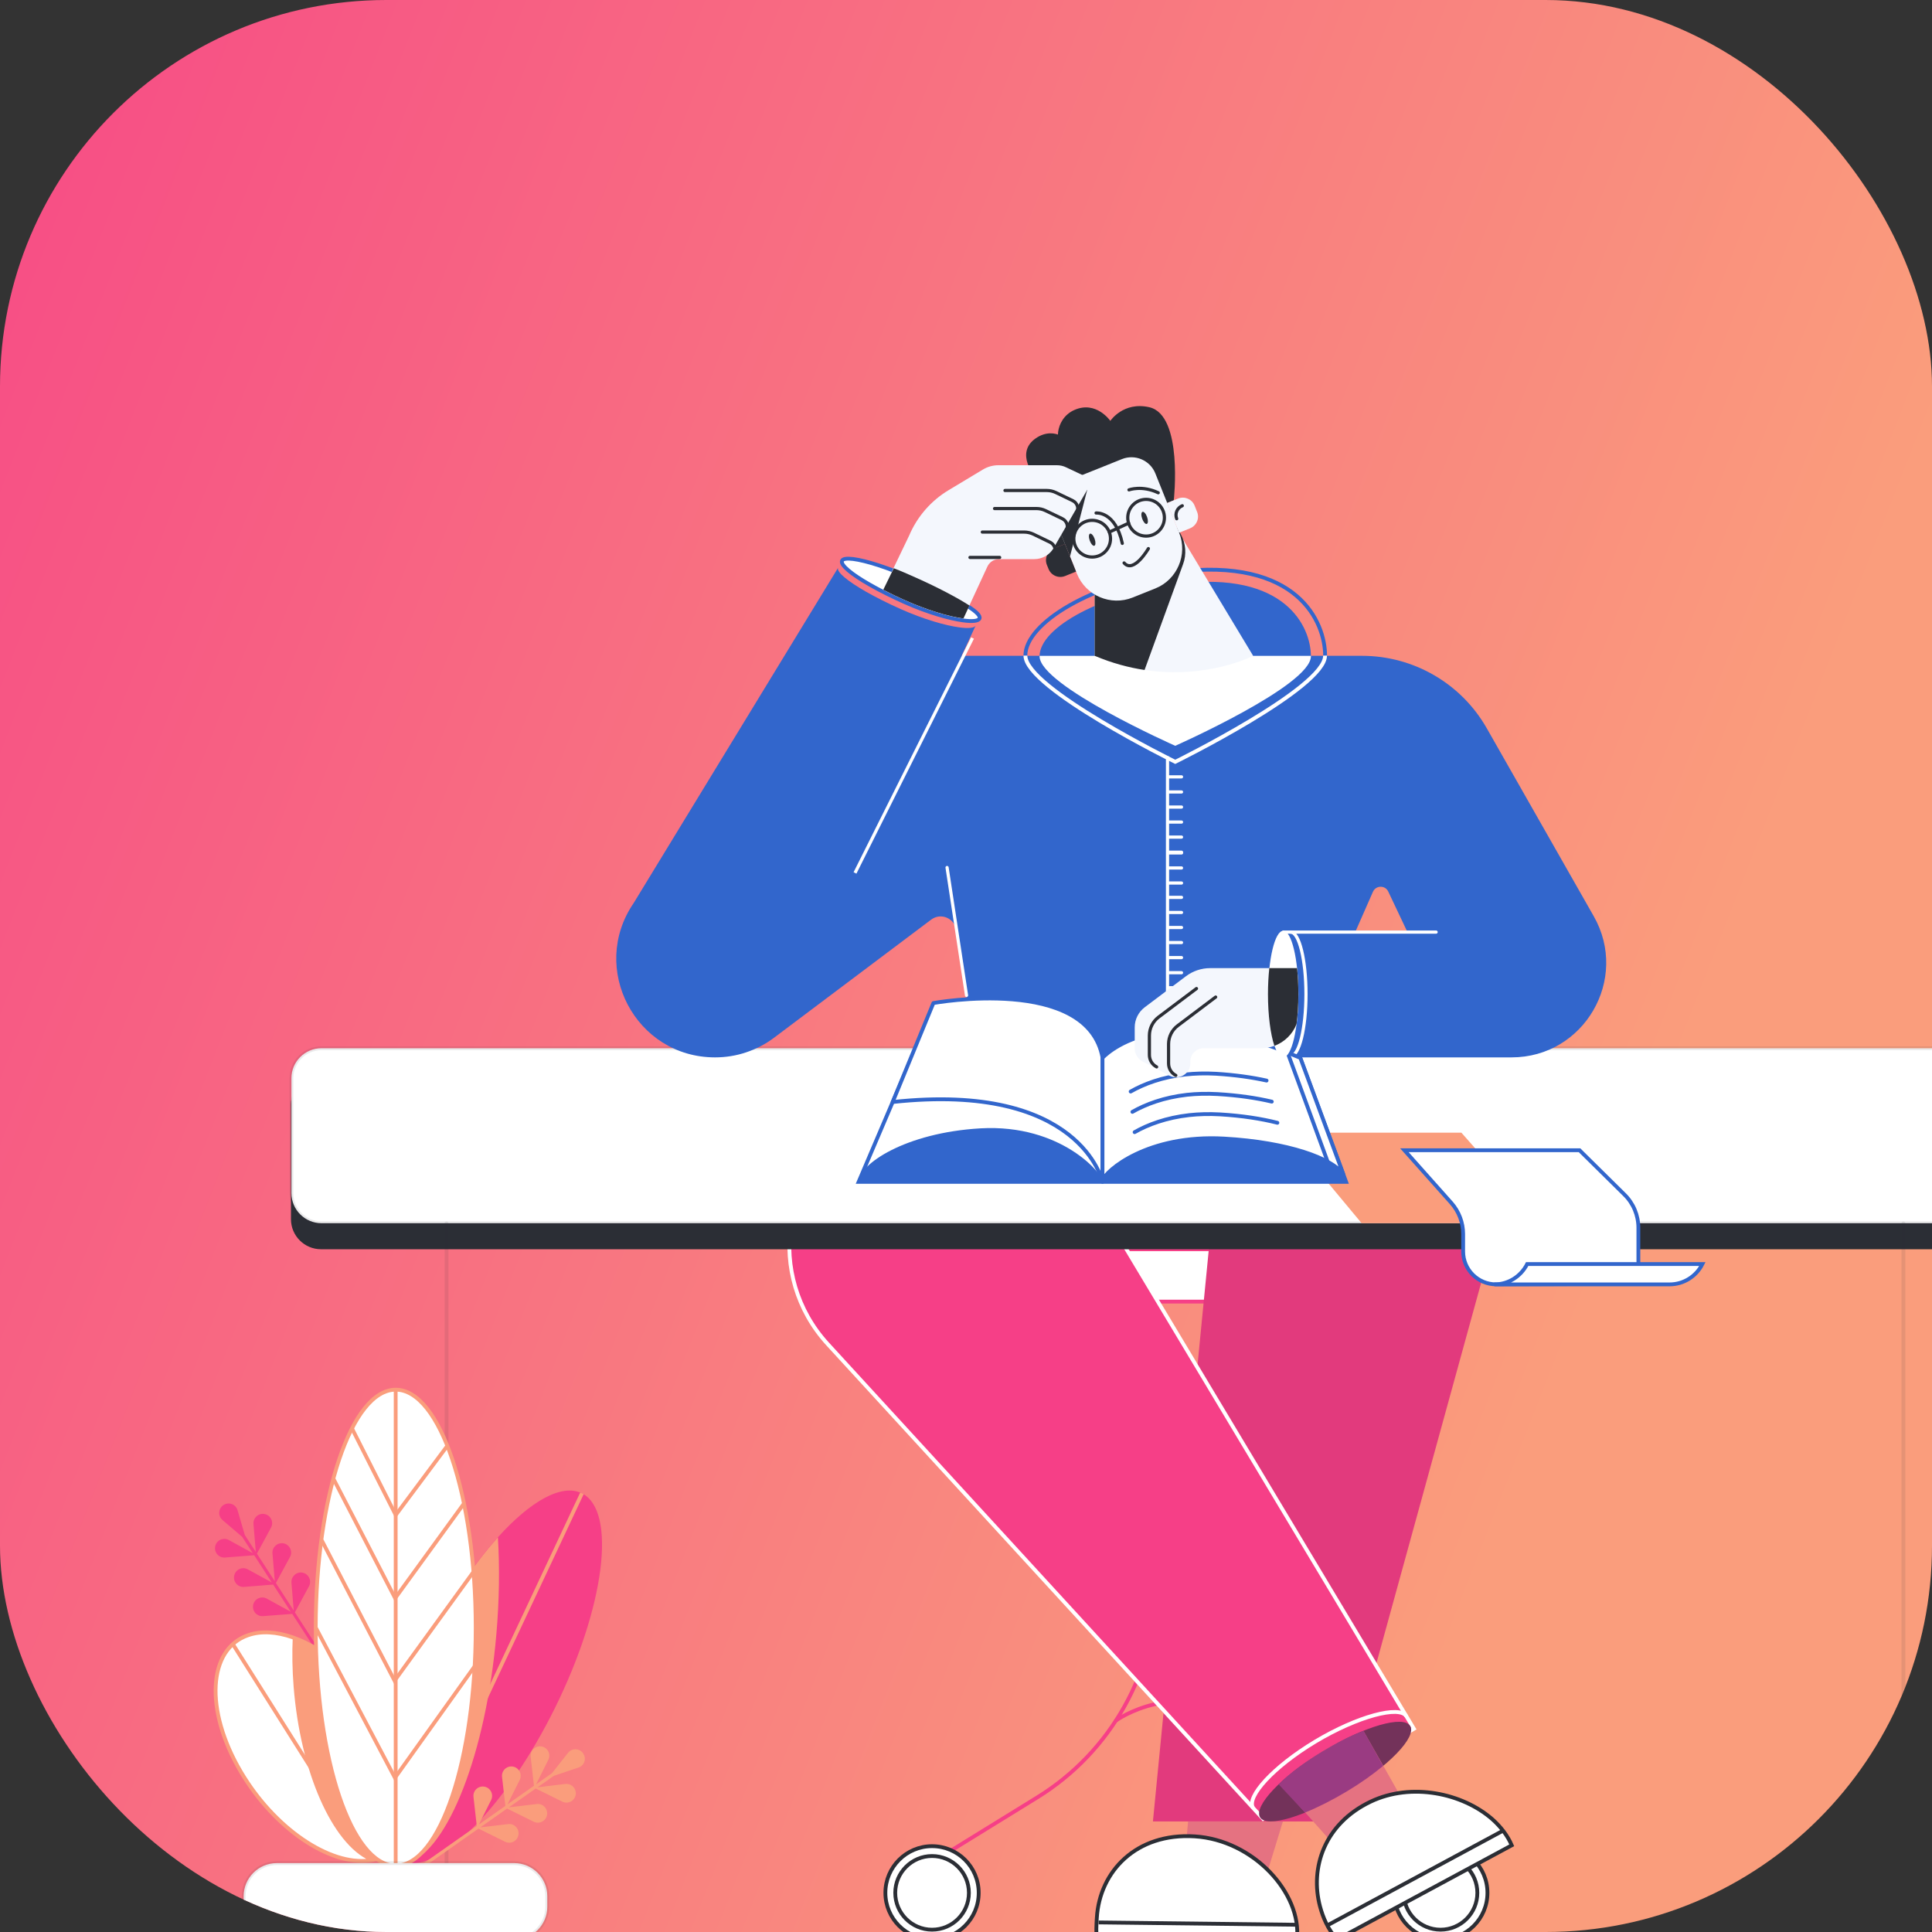
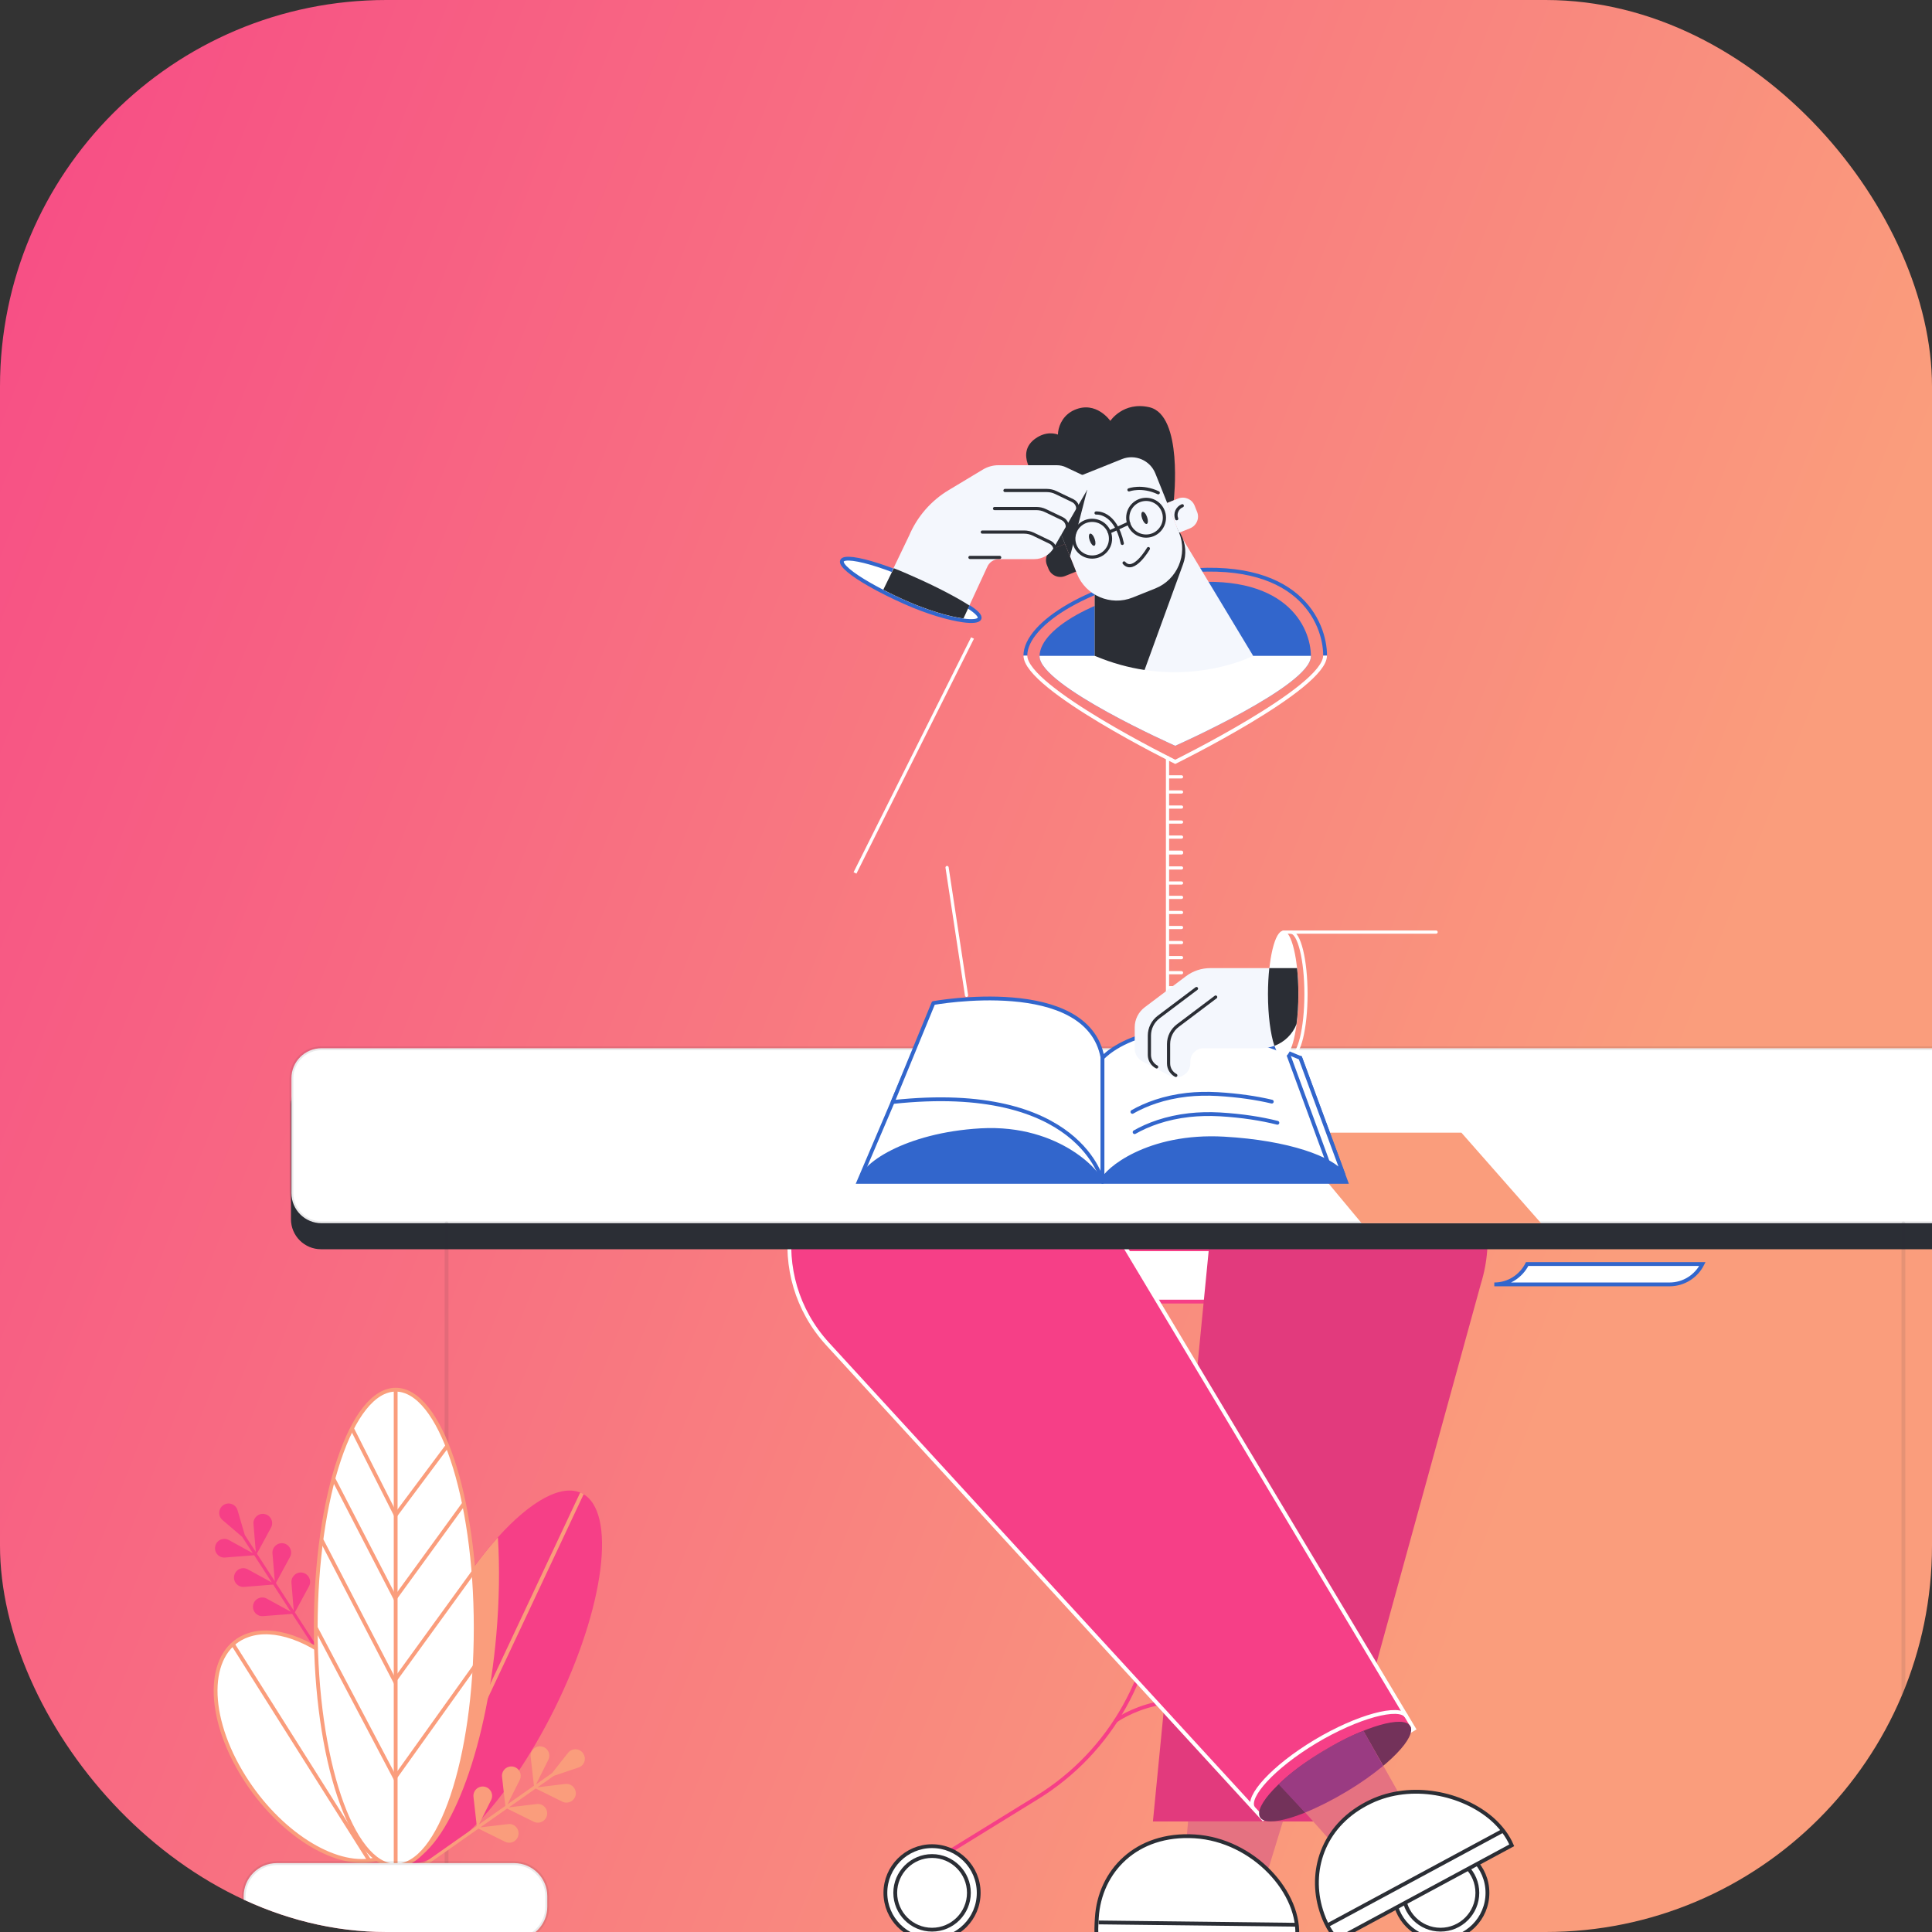
<svg xmlns="http://www.w3.org/2000/svg" width="40" height="40" viewBox="0 0 40 40" fill="none">
  <rect x="0" y="0" width="40" height="40" fill="#333333" stroke="none" />
  <g clip-path="url(#clip0_498_16620)">
    <rect width="40" height="40" rx="8" fill="url(#paint0_linear_498_16620)" />
    <path d="M25.109 26.948V32.797C25.109 34.597 26.043 36.269 27.575 37.214L29.732 38.544" stroke="#F63F87" stroke-width="0.079" stroke-miterlimit="10" stroke-linecap="round" stroke-linejoin="round" />
    <path d="M23.94 26.948V32.797C23.94 34.597 23.007 36.269 21.474 37.214L19.317 38.544" stroke="#F63F87" stroke-width="0.079" stroke-miterlimit="10" stroke-linecap="round" stroke-linejoin="round" />
    <path d="M23.156 26.948H25.786C26.018 26.948 26.206 26.76 26.206 26.527V25.864H22.735V26.527C22.735 26.76 22.923 26.948 23.156 26.948Z" fill="white" stroke="#F63F87" stroke-width="0.079" stroke-miterlimit="10" />
    <path d="M29.83 40.155C29.297 40.155 28.864 39.723 28.864 39.189C28.864 38.656 29.297 38.223 29.83 38.223C30.364 38.223 30.796 38.656 30.796 39.189C30.796 39.723 30.364 40.155 29.83 40.155Z" fill="white" stroke="#2B2E35" stroke-width="0.079" stroke-miterlimit="10" />
    <path d="M19.297 40.155C18.764 40.155 18.331 39.723 18.331 39.189C18.331 38.656 18.764 38.223 19.297 38.223C19.831 38.223 20.263 38.656 20.263 39.189C20.263 39.723 19.831 40.155 19.297 40.155Z" fill="white" stroke="#2B2E35" stroke-width="0.079" stroke-miterlimit="10" />
    <path d="M19.297 39.952C18.877 39.952 18.535 39.61 18.535 39.189C18.535 38.769 18.877 38.427 19.297 38.427C19.718 38.427 20.06 38.769 20.06 39.189C20.06 39.61 19.718 39.952 19.297 39.952Z" fill="white" stroke="#2B2E35" stroke-width="0.079" stroke-miterlimit="10" />
    <path d="M29.825 39.952C29.404 39.952 29.062 39.61 29.062 39.189C29.062 38.769 29.404 38.427 29.825 38.427C30.245 38.427 30.587 38.769 30.587 39.189C30.587 39.61 30.245 39.952 29.825 39.952Z" fill="white" stroke="#2B2E35" stroke-width="0.079" stroke-miterlimit="10" />
    <path d="M23.105 35.622C23.105 35.622 24.356 34.705 25.947 35.622" stroke="#F63F87" stroke-width="0.079" stroke-miterlimit="10" stroke-linecap="round" stroke-linejoin="round" />
    <path d="M25.079 25.339L23.87 37.711H27.596L30.66 26.579C31.224 24.762 30.011 22.915 28.122 22.911H27.859C26.461 22.907 25.275 23.944 25.079 25.339Z" fill="#E23A7D" />
    <path d="M24.598 37.711H26.561L26.252 38.721C25.864 38.335 25.324 38.056 24.734 38.021C24.679 38.017 24.625 38.016 24.571 38.016L24.598 37.711Z" fill="#E57281" />
    <path d="M26.852 40.148C26.954 39.196 25.95 38.095 24.734 38.02C23.519 37.945 22.768 38.748 22.709 39.702C22.7 39.846 22.687 40.023 22.718 40.151L26.852 40.148Z" fill="white" stroke="#2B2E35" stroke-width="0.079" stroke-miterlimit="10" />
    <path d="M22.746 39.802L26.853 39.85" stroke="#2B2E35" stroke-width="0.079" stroke-miterlimit="10" />
    <path d="M26.138 37.711L29.247 35.818L22.297 24.175C21.417 22.78 19.186 22.349 17.778 23.206C16.155 24.195 15.837 26.417 17.117 27.821L26.138 37.711Z" fill="#F63F87" />
    <path d="M26.152 37.658L29.273 35.792L22.31 24.175C21.431 22.78 19.199 22.349 17.792 23.206C16.169 24.195 15.851 26.417 17.131 27.821L26.152 37.658Z" stroke="white" stroke-width="0.079" stroke-miterlimit="10" />
    <path d="M29.197 35.735C29.059 35.507 28.251 35.739 27.391 36.257C26.532 36.774 25.95 37.397 26.088 37.625C26.226 37.854 27.031 37.603 27.891 37.087C28.749 36.57 29.334 35.965 29.197 35.735Z" fill="#73325A" />
    <path d="M29.01 37.215L27.559 38.127L27.149 37.667L27.024 37.527L26.504 36.943C26.727 36.715 27.034 36.473 27.395 36.257C27.687 36.082 27.975 35.943 28.235 35.849L28.641 36.562L28.73 36.718L29.01 37.215Z" fill="#E57281" />
    <path d="M31.299 38.205L27.684 40.154C27.594 40.057 27.516 39.943 27.454 39.812C27.402 39.703 27.361 39.589 27.33 39.473C27.117 38.674 27.418 37.758 28.378 37.301C29.226 36.897 30.282 37.129 30.891 37.66C31.071 37.819 31.213 38.004 31.299 38.205Z" fill="white" stroke="#2B2E35" stroke-width="0.079" stroke-miterlimit="10" />
    <path d="M31.106 37.909L27.49 39.858" stroke="#2B2E35" stroke-width="0.079" stroke-miterlimit="10" stroke-linecap="round" />
    <path d="M28.636 36.561C28.428 36.734 28.173 36.916 27.888 37.087C27.583 37.27 27.284 37.42 27.019 37.527L26.473 36.943C26.696 36.715 27.029 36.473 27.39 36.257C27.682 36.082 27.97 35.93 28.23 35.835L28.636 36.561Z" fill="#9A3B82" />
    <path d="M29.117 35.533C28.979 35.304 28.107 35.532 27.233 36.057C26.358 36.583 25.804 37.2 25.942 37.428" stroke="white" stroke-width="0.079" stroke-miterlimit="10" />
    <path d="M41.217 25.864C41.56 25.864 41.839 25.585 41.839 25.242V22.863C41.839 22.52 41.56 22.242 41.217 22.242H6.646C6.303 22.242 6.024 22.52 6.024 22.863V25.242C6.024 25.585 6.303 25.864 6.646 25.864H41.217Z" fill="#2B2E35" />
    <path d="M41.207 21.703H6.656C6.313 21.703 6.034 21.981 6.034 22.324V24.703C6.034 25.046 6.313 25.325 6.656 25.325H41.207C41.55 25.325 41.829 25.046 41.829 24.703V22.324C41.829 21.981 41.55 21.703 41.207 21.703Z" fill="white" stroke="#2B2E35" stroke-opacity="0.1" stroke-width="0.079" stroke-miterlimit="10" />
    <path d="M39.408 25.328V40.161" stroke="#2B2E35" stroke-opacity="0.1" stroke-width="0.079" stroke-miterlimit="10" stroke-linecap="round" />
    <path d="M9.245 25.328V40.161" stroke="#2B2E35" stroke-opacity="0.1" stroke-width="0.079" stroke-miterlimit="10" stroke-linecap="round" />
    <path d="M8.111 36.469L8.056 36.504L6.05 33.414L5.447 33.46C5.318 33.471 5.215 33.354 5.242 33.227C5.269 33.1 5.41 33.035 5.524 33.098L6.02 33.37L5.656 32.807L5.052 32.855C4.924 32.865 4.821 32.747 4.849 32.621C4.876 32.494 5.017 32.429 5.131 32.492L5.627 32.763L5.263 32.2L4.659 32.247C4.531 32.258 4.428 32.14 4.456 32.013C4.483 31.887 4.624 31.822 4.738 31.885L5.234 32.157L5.014 31.819L4.607 31.471C4.508 31.387 4.519 31.231 4.627 31.16C4.736 31.089 4.882 31.143 4.918 31.268L5.069 31.782L5.296 32.13L5.248 31.552C5.238 31.423 5.355 31.321 5.481 31.347C5.607 31.373 5.673 31.515 5.611 31.628L5.319 32.167L5.689 32.736L5.641 32.159C5.631 32.031 5.748 31.928 5.874 31.954C6 31.98 6.066 32.123 6.004 32.236L5.712 32.774L6.081 33.343L6.034 32.767C6.024 32.638 6.141 32.534 6.267 32.561C6.393 32.588 6.459 32.73 6.397 32.843L6.105 33.382L8.111 36.469Z" fill="#F63F87" />
    <path d="M11.482 35.377C10.519 37.318 9.218 38.668 8.449 38.574C8.386 38.566 8.327 38.549 8.271 38.522C7.541 38.159 7.793 36.163 8.836 34.062C9.283 33.162 9.802 32.391 10.307 31.829C10.981 31.081 11.629 30.71 12.047 30.917C12.778 31.28 12.524 33.276 11.482 35.377Z" fill="#F63F87" />
    <path d="M10.276 33.843C10.062 36.303 9.275 38.288 8.451 38.574C8.388 38.566 8.328 38.549 8.273 38.522C7.543 38.159 7.795 36.163 8.838 34.062C9.285 33.162 9.804 32.391 10.309 31.829C10.346 32.448 10.338 33.13 10.276 33.843Z" fill="#FA9D7C" />
    <path d="M12.049 30.917L8.452 38.574" stroke="#FA9D7C" stroke-width="0.079" stroke-miterlimit="10" />
    <path d="M11.977 36.595L11.468 36.766L11.129 37.004L11.705 36.935C11.833 36.92 11.94 37.033 11.919 37.16C11.896 37.288 11.758 37.359 11.642 37.301L11.092 37.029L10.536 37.419L11.112 37.351C11.241 37.335 11.347 37.448 11.326 37.575C11.304 37.703 11.166 37.774 11.049 37.716L10.499 37.444L9.945 37.834L10.52 37.766C10.649 37.75 10.756 37.863 10.733 37.991C10.711 38.118 10.573 38.189 10.456 38.131L9.907 37.859L8.891 38.573H8.776L9.871 37.804L9.803 37.203C9.788 37.075 9.901 36.968 10.029 36.991C10.156 37.013 10.226 37.152 10.168 37.268L9.915 37.774L10.463 37.389L10.394 36.788C10.38 36.659 10.493 36.553 10.62 36.575C10.748 36.598 10.818 36.737 10.76 36.853L10.507 37.357L11.055 36.972L10.987 36.372C10.973 36.243 11.086 36.136 11.213 36.159C11.341 36.181 11.41 36.32 11.352 36.436L11.099 36.942L11.429 36.711L11.761 36.29C11.841 36.189 11.998 36.193 12.071 36.299C12.149 36.406 12.1 36.554 11.977 36.595Z" fill="#FA9D7C" />
    <path d="M7.854 38.472C7.788 38.494 7.719 38.51 7.648 38.519C6.82 38.627 5.676 37.854 4.985 36.68C4.234 35.406 4.303 34.141 5.137 33.855C5.408 33.761 5.727 33.784 6.059 33.899C6.75 34.14 7.499 34.784 8.006 35.645C8.756 36.921 8.687 38.185 7.854 38.472Z" fill="white" stroke="#FA9D7C" stroke-width="0.079" stroke-miterlimit="10" />
-     <path d="M7.856 38.472C7.79 38.494 7.721 38.51 7.65 38.519C6.885 38.172 6.22 36.703 6.079 34.918C6.051 34.566 6.046 34.224 6.061 33.899C6.752 34.14 7.501 34.784 8.008 35.645C8.757 36.921 8.689 38.185 7.856 38.472Z" fill="#FA9D7C" />
    <path d="M4.821 34.04L7.647 38.519" stroke="#FA9D7C" stroke-width="0.079" stroke-miterlimit="10" />
    <path d="M8.193 38.627C9.108 38.627 9.849 36.421 9.849 33.7C9.849 30.978 9.108 28.772 8.193 28.772C7.279 28.772 6.537 30.978 6.537 33.7C6.537 36.421 7.279 38.627 8.193 38.627Z" fill="white" stroke="#FA9D7C" stroke-width="0.079" stroke-miterlimit="10" />
    <path d="M8.192 28.771V38.627" stroke="#FA9D7C" stroke-width="0.079" stroke-miterlimit="10" />
    <path d="M9.248 29.953L8.193 31.367L7.298 29.595" stroke="#FA9D7C" stroke-width="0.079" stroke-miterlimit="10" stroke-linecap="round" />
    <path d="M9.59 31.151L8.181 33.089L6.914 30.637" stroke="#FA9D7C" stroke-width="0.079" stroke-miterlimit="10" stroke-linecap="round" />
    <path d="M9.81 32.534L8.169 34.797L6.669 31.906" stroke="#FA9D7C" stroke-width="0.079" stroke-miterlimit="10" stroke-linecap="round" />
    <path d="M9.913 34.379L8.177 36.808L6.541 33.704" stroke="#FA9D7C" stroke-width="0.079" stroke-miterlimit="10" stroke-linecap="round" />
    <path d="M10.645 40.161H5.731C5.352 40.161 5.045 39.853 5.045 39.475V39.26C5.045 38.882 5.352 38.574 5.731 38.574H10.645C11.024 38.574 11.331 38.882 11.331 39.26V39.475C11.331 39.854 11.024 40.161 10.645 40.161Z" fill="white" stroke="#2B2E35" stroke-opacity="0.1" stroke-width="0.079" stroke-miterlimit="10" />
    <path d="M31.906 25.325H28.191L26.631 23.451H30.257L31.906 25.325Z" fill="#FA9D7C" />
-     <path d="M33.921 25.422V26.579L30.977 26.591C30.599 26.592 30.293 26.287 30.293 25.91V25.551C30.293 25.312 30.205 25.082 30.047 24.904L29.076 23.814H32.702L33.63 24.73C33.817 24.912 33.921 25.161 33.921 25.422Z" fill="white" stroke="#3266CC" stroke-width="0.079" stroke-miterlimit="10" />
    <path d="M35.246 26.171C35.121 26.421 34.863 26.592 34.565 26.592H30.938C31.235 26.592 31.492 26.421 31.618 26.171H35.246Z" fill="white" stroke="#3266CC" stroke-width="0.079" stroke-miterlimit="10" />
-     <path d="M32.996 18.968L30.783 15.08C30.255 14.151 29.268 13.578 28.199 13.578H19.91L20.2 12.951C20.177 13.002 20.052 13.015 19.861 12.989C19.57 12.95 19.125 12.822 18.652 12.612C18.381 12.492 18.136 12.367 17.932 12.252C17.547 12.032 17.314 11.84 17.352 11.755L13.12 18.696C12.191 20.051 13.161 21.892 14.804 21.892C15.025 21.892 15.243 21.857 15.45 21.787C15.658 21.717 15.854 21.615 16.03 21.482L19.28 19.039C19.476 18.892 19.756 19.006 19.796 19.246L20.22 21.892H31.294C32.796 21.893 33.739 20.271 32.996 18.968ZM28.07 19.271L28.425 18.464C28.486 18.326 28.68 18.324 28.743 18.46L29.128 19.273H28.07V19.271Z" fill="#3266CC" />
    <path d="M21.229 13.575C21.229 12.896 22.631 12.056 24.331 11.842C26.883 11.522 27.435 12.896 27.435 13.575" stroke="#3266CC" stroke-width="0.079" stroke-miterlimit="10" />
    <path d="M27.141 13.587C27.141 14.196 24.332 15.441 24.332 15.441C24.332 15.441 21.523 14.196 21.523 13.587C21.523 12.979 22.859 12.274 24.398 12.086C26.612 11.815 27.141 12.977 27.141 13.587Z" fill="#3266CC" />
    <path d="M27.141 13.587C27.141 14.196 24.332 15.441 24.332 15.441C24.332 15.441 21.523 14.196 21.523 13.587C21.523 13.584 21.523 13.582 21.523 13.579H27.141C27.141 13.581 27.141 13.583 27.141 13.587Z" fill="white" />
    <path d="M27.434 13.574C27.434 14.245 24.332 15.773 24.332 15.773C24.332 15.773 21.23 14.247 21.23 13.574" stroke="white" stroke-width="0.079" stroke-miterlimit="10" />
    <path d="M26.725 21.863C26.898 21.863 27.039 21.289 27.039 20.582C27.039 19.875 26.898 19.3 26.725 19.3" stroke="white" stroke-width="0.066" stroke-miterlimit="10" stroke-linecap="round" />
    <path d="M20.135 13.209L17.702 18.073" stroke="white" stroke-width="0.066" stroke-miterlimit="10" />
    <path d="M19.608 17.961L20.011 20.608" stroke="white" stroke-width="0.066" stroke-miterlimit="10" stroke-linecap="round" />
    <path d="M24.199 16.084H24.462" stroke="white" stroke-width="0.066" stroke-miterlimit="10" stroke-linecap="round" />
    <path d="M24.199 16.397H24.462" stroke="white" stroke-width="0.066" stroke-miterlimit="10" stroke-linecap="round" />
    <path d="M24.199 16.709H24.462" stroke="white" stroke-width="0.066" stroke-miterlimit="10" stroke-linecap="round" />
    <path d="M24.199 17.02H24.462" stroke="white" stroke-width="0.066" stroke-miterlimit="10" stroke-linecap="round" />
    <path d="M24.199 17.331H24.462" stroke="white" stroke-width="0.066" stroke-miterlimit="10" stroke-linecap="round" />
    <path d="M24.199 17.644H24.462" stroke="white" stroke-width="0.066" stroke-miterlimit="10" stroke-linecap="round" />
    <path d="M24.199 17.659H24.462" stroke="white" stroke-width="0.066" stroke-miterlimit="10" stroke-linecap="round" />
    <path d="M24.199 17.97H24.462" stroke="white" stroke-width="0.066" stroke-miterlimit="10" stroke-linecap="round" />
    <path d="M24.199 18.282H24.462" stroke="white" stroke-width="0.066" stroke-miterlimit="10" stroke-linecap="round" />
    <path d="M24.199 18.579H24.462" stroke="white" stroke-width="0.066" stroke-miterlimit="10" stroke-linecap="round" />
    <path d="M24.199 18.892H24.462" stroke="white" stroke-width="0.066" stroke-miterlimit="10" stroke-linecap="round" />
    <path d="M24.199 19.203H24.462" stroke="white" stroke-width="0.066" stroke-miterlimit="10" stroke-linecap="round" />
    <path d="M24.199 19.515H24.462" stroke="white" stroke-width="0.066" stroke-miterlimit="10" stroke-linecap="round" />
    <path d="M24.199 19.826H24.462" stroke="white" stroke-width="0.066" stroke-miterlimit="10" stroke-linecap="round" />
    <path d="M24.199 20.139H24.462" stroke="white" stroke-width="0.066" stroke-miterlimit="10" stroke-linecap="round" />
    <path d="M24.199 20.45H24.462" stroke="white" stroke-width="0.066" stroke-miterlimit="10" stroke-linecap="round" />
    <path d="M24.199 20.762H24.462" stroke="white" stroke-width="0.066" stroke-miterlimit="10" stroke-linecap="round" />
    <path d="M24.199 21.073H24.462" stroke="white" stroke-width="0.066" stroke-miterlimit="10" stroke-linecap="round" />
    <path d="M24.199 21.089H24.462" stroke="white" stroke-width="0.066" stroke-miterlimit="10" stroke-linecap="round" />
    <path d="M24.199 21.401H24.462" stroke="white" stroke-width="0.066" stroke-miterlimit="10" stroke-linecap="round" />
    <path d="M24.199 21.712H24.462" stroke="white" stroke-width="0.066" stroke-miterlimit="10" stroke-linecap="round" />
    <path d="M24.172 15.66V20.608" stroke="white" stroke-width="0.066" stroke-miterlimit="10" />
    <path d="M26.572 19.298H29.733" stroke="white" stroke-width="0.066" stroke-miterlimit="10" stroke-linecap="round" />
    <path d="M17.777 24.469H27.87L26.921 21.903H18.871L17.777 24.469Z" fill="white" stroke="#3266CC" stroke-width="0.079" stroke-miterlimit="10" />
    <path d="M17.777 24.469C17.777 24.107 18.739 23.451 20.302 23.361C21.975 23.267 22.852 24.318 22.827 24.469H17.777Z" fill="#3266CC" />
    <path d="M22.826 24.469C22.826 24.469 22.382 22.393 18.482 22.816L19.325 20.767C19.325 20.767 22.519 20.186 22.828 21.903L22.826 24.469Z" fill="white" stroke="#3266CC" stroke-width="0.079" stroke-miterlimit="10" stroke-linejoin="round" />
    <path d="M27.811 24.308C27.579 23.986 26.682 23.649 25.347 23.573C23.759 23.482 22.889 24.237 22.826 24.442V21.903C22.826 21.903 23.959 20.609 26.922 21.903L27.811 24.308Z" fill="white" stroke="#3266CC" stroke-width="0.079" stroke-miterlimit="10" stroke-linejoin="round" />
    <path d="M26.447 23.246C26.116 23.162 25.715 23.099 25.258 23.072C25.03 23.059 24.819 23.066 24.624 23.087C24.142 23.141 23.762 23.285 23.491 23.44" stroke="#3266CC" stroke-width="0.079" stroke-miterlimit="10" stroke-linecap="round" stroke-linejoin="round" />
    <path d="M26.331 22.808C26.015 22.733 25.637 22.677 25.212 22.652C24.984 22.639 24.773 22.645 24.578 22.666C24.096 22.72 23.716 22.865 23.445 23.02" stroke="#3266CC" stroke-width="0.079" stroke-miterlimit="10" stroke-linecap="round" stroke-linejoin="round" />
-     <path d="M26.223 22.372C25.921 22.305 25.57 22.255 25.176 22.231C24.948 22.218 24.737 22.225 24.542 22.246C24.06 22.299 23.68 22.444 23.409 22.599" stroke="#3266CC" stroke-width="0.079" stroke-miterlimit="10" stroke-linecap="round" stroke-linejoin="round" />
    <path d="M26.656 21.787L27.492 24.063" stroke="#3266CC" stroke-width="0.079" stroke-miterlimit="10" />
    <path d="M27.872 24.469H22.826V24.442C22.889 24.237 23.759 23.482 25.347 23.573C26.682 23.649 27.579 23.986 27.811 24.308L27.872 24.469Z" fill="#3266CC" />
    <path d="M25.945 13.578C25.945 13.578 25.003 14.068 23.697 13.871C23.372 13.822 23.024 13.73 22.664 13.578V11.995L24.357 10.941L24.61 11.363L25.945 13.578Z" fill="#F4F7FD" />
    <path d="M24.45 11.066C24.551 11.254 24.569 11.478 24.495 11.679L23.697 13.871C23.372 13.822 23.024 13.73 22.664 13.578V11.995L24.365 10.909L24.45 11.066Z" fill="#2B2E35" />
    <path d="M24.302 10.358C24.302 10.358 24.501 8.593 23.795 8.431C23.256 8.308 22.988 8.714 22.988 8.714C22.988 8.714 22.696 8.288 22.244 8.488C21.814 8.677 21.845 9.267 22.038 9.22C22.231 9.172 21.851 8.794 21.445 9.074C20.996 9.383 21.445 9.893 21.445 9.893C21.445 9.893 21.113 9.732 20.959 10.059C20.768 10.466 21.857 11.341 21.857 11.341L24.302 10.358Z" fill="#2B2E35" />
    <path d="M23.229 9.505L22.099 9.958C21.828 10.067 21.695 10.379 21.804 10.65L22.297 11.879C22.478 12.332 22.998 12.553 23.451 12.371L23.92 12.183C24.373 12.002 24.594 11.482 24.413 11.03L23.92 9.801C23.811 9.529 23.499 9.396 23.229 9.505Z" fill="#F4F7FD" />
    <path d="M24.639 10.938L24.411 11.03L24.164 10.414L24.391 10.322C24.527 10.268 24.679 10.334 24.733 10.468L24.784 10.596C24.84 10.73 24.774 10.882 24.639 10.938Z" fill="#F4F7FD" />
    <path d="M22.051 11.926L22.279 11.834L22.049 11.262L21.821 11.354C21.686 11.408 21.621 11.562 21.675 11.696L21.709 11.78C21.763 11.914 21.916 11.98 22.051 11.926Z" fill="#2B2E35" />
    <path d="M24.362 10.74C24.32 10.634 24.372 10.514 24.478 10.471" stroke="#2B2E35" stroke-width="0.066" stroke-miterlimit="10" stroke-linecap="round" />
    <path d="M23.374 10.142C23.374 10.142 23.641 10.042 23.98 10.202" stroke="#2B2E35" stroke-width="0.066" stroke-miterlimit="10" stroke-linecap="round" />
    <path d="M22.693 10.621C22.693 10.621 23.092 10.58 23.236 11.25" stroke="#2B2E35" stroke-width="0.066" stroke-miterlimit="10" stroke-linecap="round" />
    <path d="M23.776 11.358C23.776 11.358 23.472 11.884 23.273 11.655" stroke="#2B2E35" stroke-width="0.066" stroke-miterlimit="10" stroke-linecap="round" />
    <path d="M23.743 10.847C23.771 10.837 23.774 10.773 23.749 10.704C23.725 10.635 23.682 10.587 23.654 10.597C23.626 10.607 23.623 10.671 23.648 10.74C23.672 10.809 23.715 10.857 23.743 10.847Z" fill="#2B2E35" />
    <path d="M22.657 11.299C22.685 11.289 22.688 11.225 22.663 11.156C22.639 11.087 22.596 11.039 22.568 11.049C22.54 11.059 22.537 11.123 22.562 11.192C22.586 11.261 22.629 11.309 22.657 11.299Z" fill="#2B2E35" />
    <path d="M23.729 11.099C23.938 11.099 24.108 10.929 24.108 10.719C24.108 10.509 23.938 10.339 23.729 10.339C23.519 10.339 23.349 10.509 23.349 10.719C23.349 10.929 23.519 11.099 23.729 11.099Z" stroke="#2B2E35" stroke-width="0.066" stroke-miterlimit="10" stroke-linecap="round" />
    <path d="M22.612 11.533C22.822 11.533 22.992 11.363 22.992 11.153C22.992 10.943 22.822 10.773 22.612 10.773C22.402 10.773 22.232 10.943 22.232 11.153C22.232 11.363 22.402 11.533 22.612 11.533Z" stroke="#2B2E35" stroke-width="0.066" stroke-miterlimit="10" stroke-linecap="round" />
    <path d="M22.967 11.016L23.368 10.832" stroke="#2B2E35" stroke-width="0.066" stroke-miterlimit="10" stroke-linecap="round" />
    <path d="M20.279 12.806C20.257 12.858 20.131 12.871 19.94 12.845C19.649 12.805 19.204 12.678 18.731 12.467C18.46 12.346 18.215 12.223 18.012 12.107C17.627 11.888 17.395 11.696 17.433 11.61C17.471 11.526 17.767 11.567 18.184 11.702C18.409 11.775 18.668 11.875 18.942 11.997C19.41 12.204 19.816 12.407 20.055 12.563C20.218 12.668 20.303 12.754 20.279 12.806Z" fill="white" stroke="#3266CC" stroke-width="0.079" stroke-miterlimit="10" />
    <path d="M22.51 10.141L22.153 11.522L21.831 10.721C21.707 10.413 21.856 10.061 22.159 9.932L22.51 10.141Z" fill="#2B2E35" />
    <path d="M22.524 10.116L21.814 11.346C21.733 11.488 21.58 11.576 21.416 11.576H20.682C20.575 11.576 20.479 11.642 20.438 11.741L20.057 12.565L19.945 12.805C19.623 12.762 19.175 12.622 18.747 12.432C18.586 12.361 18.43 12.286 18.285 12.211L18.478 11.807L18.824 11.086C18.99 10.696 19.275 10.367 19.639 10.149L20.354 9.719C20.448 9.663 20.558 9.632 20.668 9.632H21.882C21.949 9.632 22.015 9.647 22.074 9.676L22.44 9.849C22.541 9.898 22.579 10.02 22.524 10.116Z" fill="#F4F7FD" />
    <path d="M20.807 10.155H21.674C21.738 10.155 21.802 10.17 21.859 10.197L22.21 10.366C22.306 10.412 22.343 10.53 22.291 10.622" stroke="#2B2E35" stroke-width="0.066" stroke-miterlimit="10" stroke-linecap="round" />
    <path d="M20.591 10.529H21.458C21.523 10.529 21.586 10.543 21.644 10.571L21.994 10.739C22.09 10.785 22.127 10.903 22.075 10.995" stroke="#2B2E35" stroke-width="0.066" stroke-miterlimit="10" stroke-linecap="round" />
    <path d="M20.338 11.016H21.205C21.27 11.016 21.333 11.031 21.391 11.058L21.741 11.227C21.837 11.273 21.874 11.391 21.822 11.483" stroke="#2B2E35" stroke-width="0.066" stroke-miterlimit="10" stroke-linecap="round" />
    <path d="M19.947 12.805C19.625 12.762 19.177 12.622 18.748 12.432C18.588 12.361 18.432 12.286 18.287 12.211L18.505 11.765C18.651 11.821 18.794 11.884 18.955 11.956C19.423 12.164 19.831 12.381 20.071 12.537L19.947 12.805Z" fill="#2B2E35" />
    <path d="M20.082 11.541H20.697" stroke="#2B2E35" stroke-width="0.066" stroke-miterlimit="10" stroke-linecap="round" />
    <path d="M26.568 21.892C26.741 21.892 26.882 21.305 26.882 20.582C26.882 19.858 26.741 19.271 26.568 19.271C26.395 19.271 26.254 19.858 26.254 20.582C26.254 21.305 26.395 21.892 26.568 21.892Z" fill="white" />
    <path d="M26.881 20.582C26.881 20.806 26.868 21.018 26.843 21.203C26.762 21.411 26.595 21.575 26.385 21.653C26.299 21.684 26.206 21.703 26.109 21.703H24.916C24.767 21.703 24.645 21.825 24.645 21.975V22.012C24.645 22.231 24.41 22.373 24.216 22.271L23.656 21.977C23.556 21.925 23.493 21.821 23.493 21.708V21.27C23.493 21.106 23.571 20.952 23.701 20.854L24.555 20.211C24.7 20.102 24.876 20.044 25.056 20.044H26.852C26.872 20.208 26.881 20.39 26.881 20.582Z" fill="#F4F7FD" />
    <path d="M24.772 20.467L23.987 21.058C23.868 21.148 23.797 21.29 23.797 21.44V21.842C23.797 21.946 23.855 22.042 23.947 22.089" stroke="#2B2E35" stroke-width="0.066" stroke-miterlimit="10" stroke-linecap="round" />
    <path d="M25.169 20.643L24.385 21.234C24.265 21.324 24.194 21.466 24.194 21.616V22.018C24.194 22.122 24.252 22.218 24.344 22.265" stroke="#2B2E35" stroke-width="0.066" stroke-miterlimit="10" stroke-linecap="round" />
    <path d="M26.881 20.582C26.881 20.806 26.868 21.018 26.843 21.203C26.762 21.411 26.595 21.575 26.385 21.653C26.305 21.415 26.252 21.025 26.252 20.582C26.252 20.39 26.262 20.208 26.28 20.044H26.854C26.872 20.208 26.881 20.39 26.881 20.582Z" fill="#2B2E35" />
  </g>
  <defs>
    <linearGradient id="paint0_linear_498_16620" x1="1.45824e-06" y1="-16.191" x2="43.208" y2="0.761" gradientUnits="userSpaceOnUse">
      <stop stop-color="#F63F87" />
      <stop offset="1" stop-color="#FA9D7C" />
    </linearGradient>
    <clipPath id="clip0_498_16620">
      <rect width="40" height="40" rx="8" fill="white" />
    </clipPath>
  </defs>
</svg>